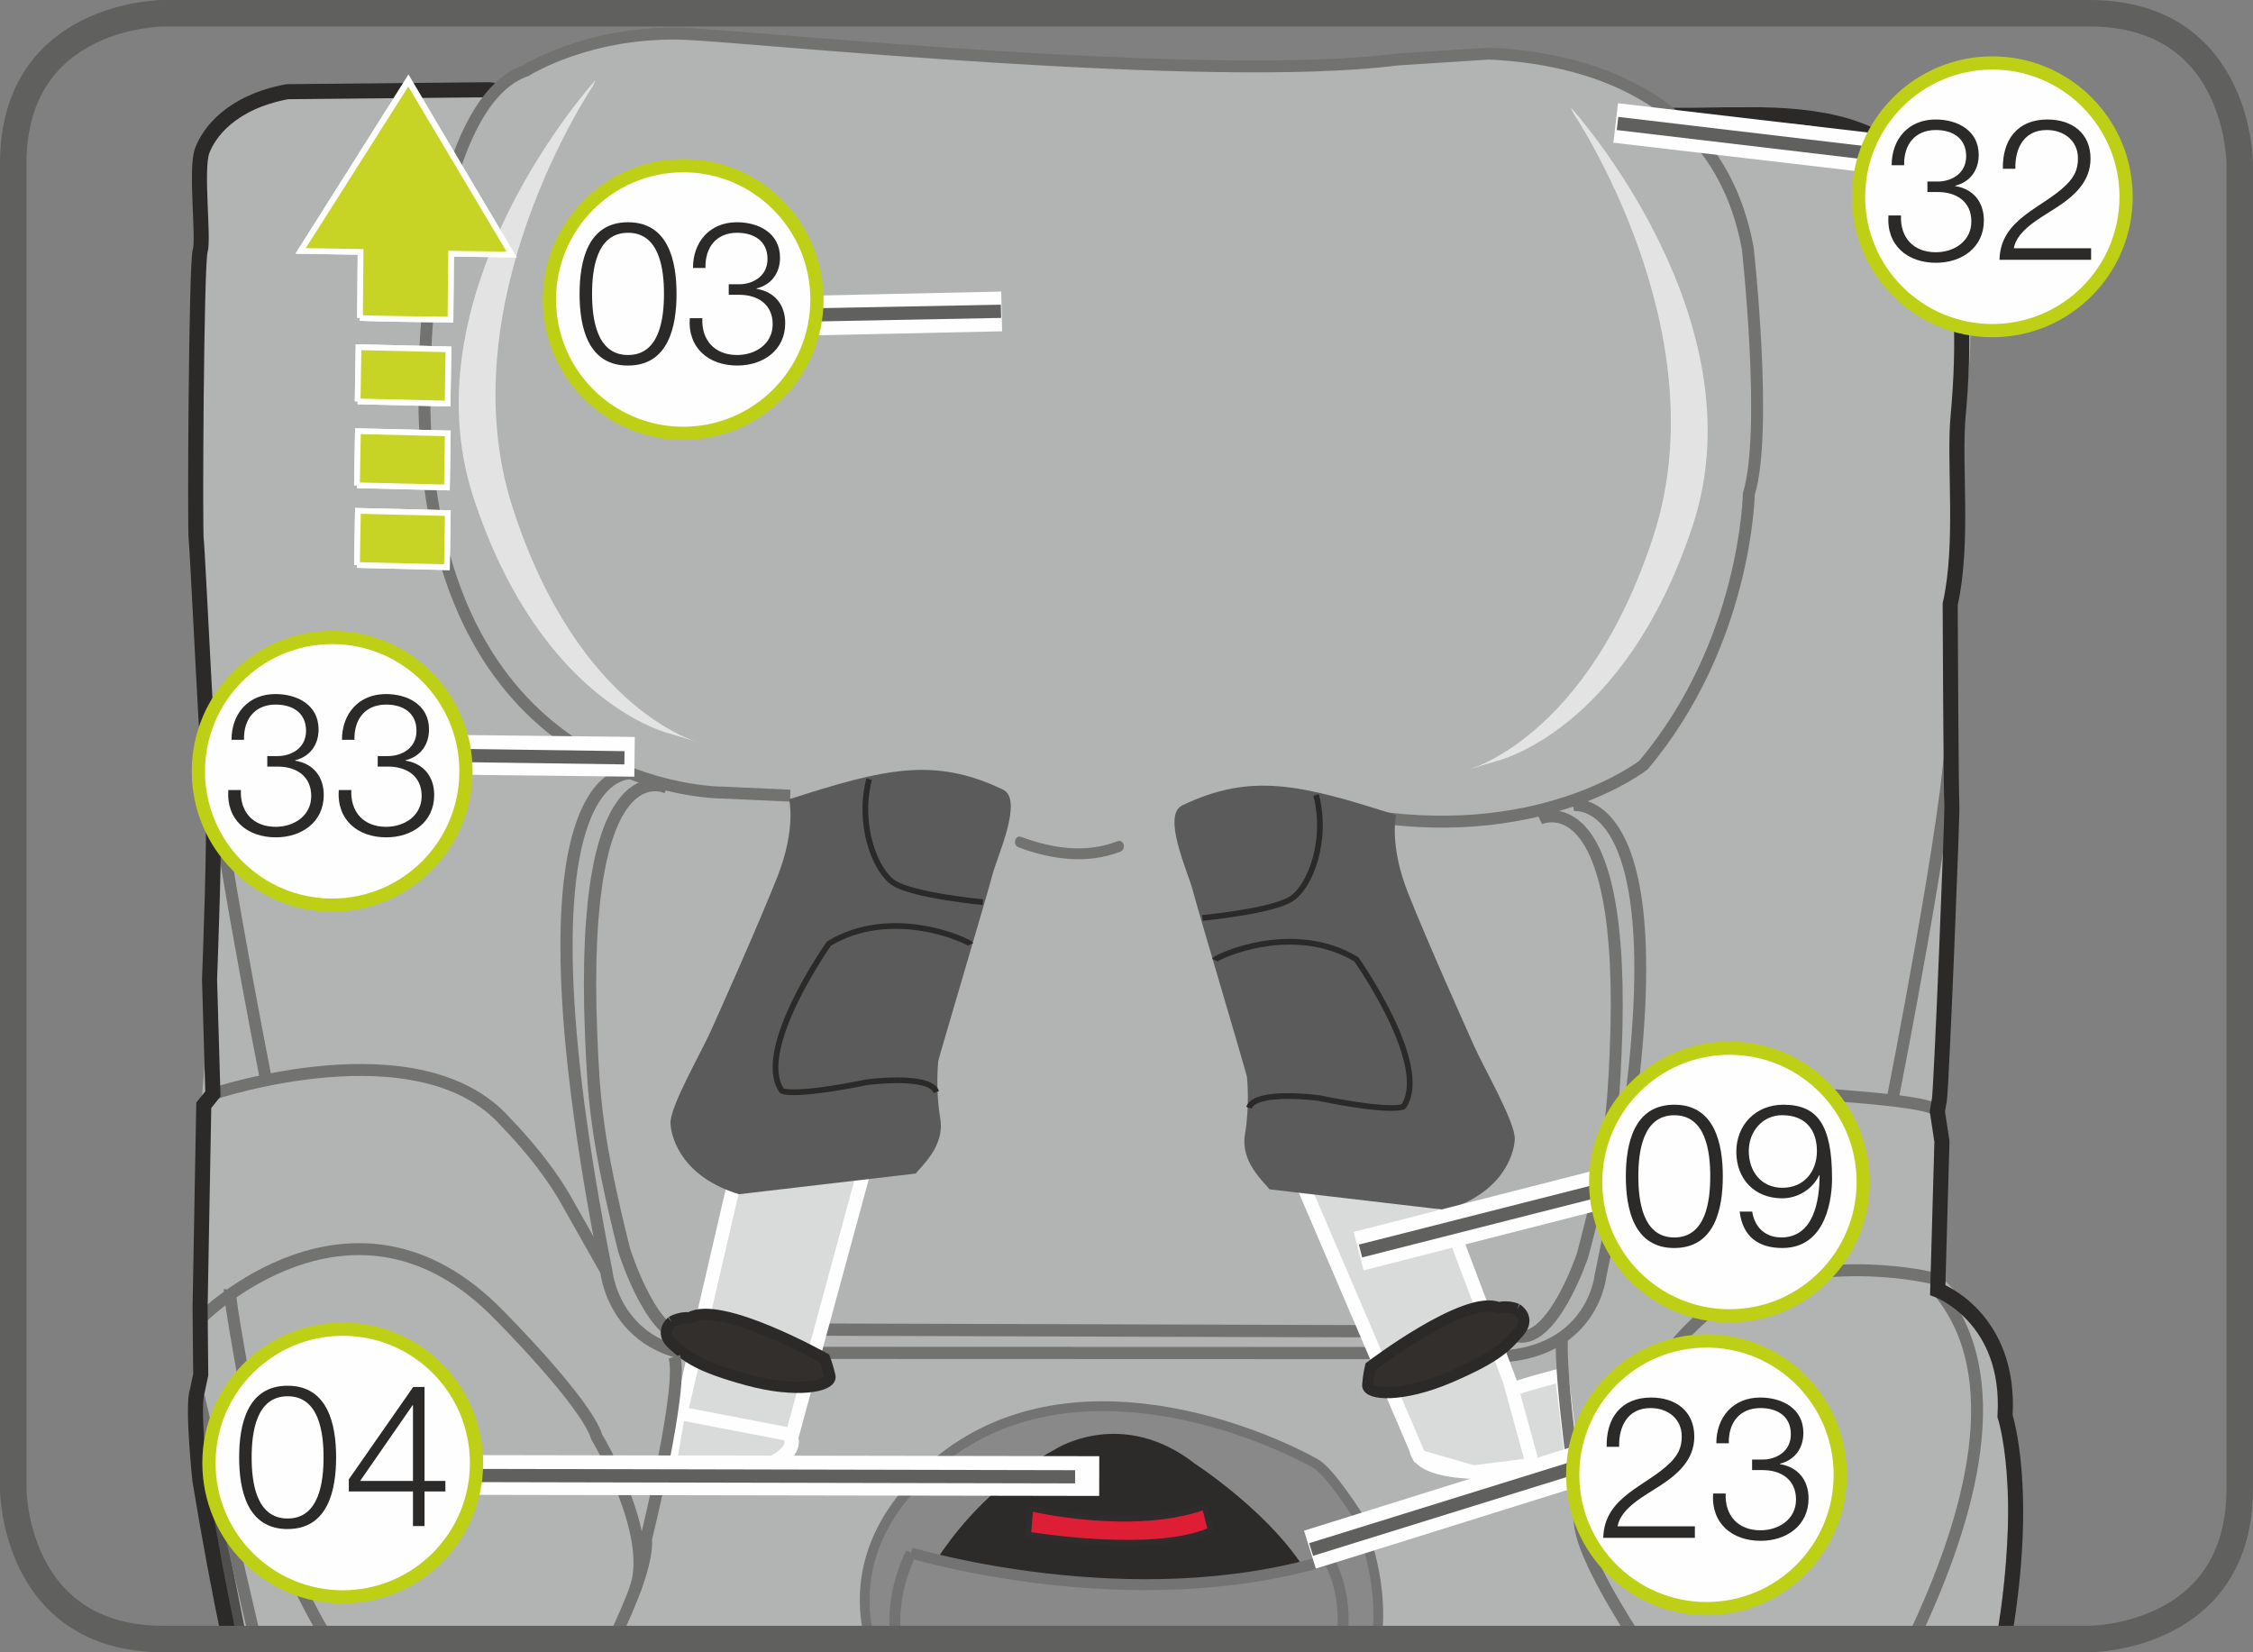
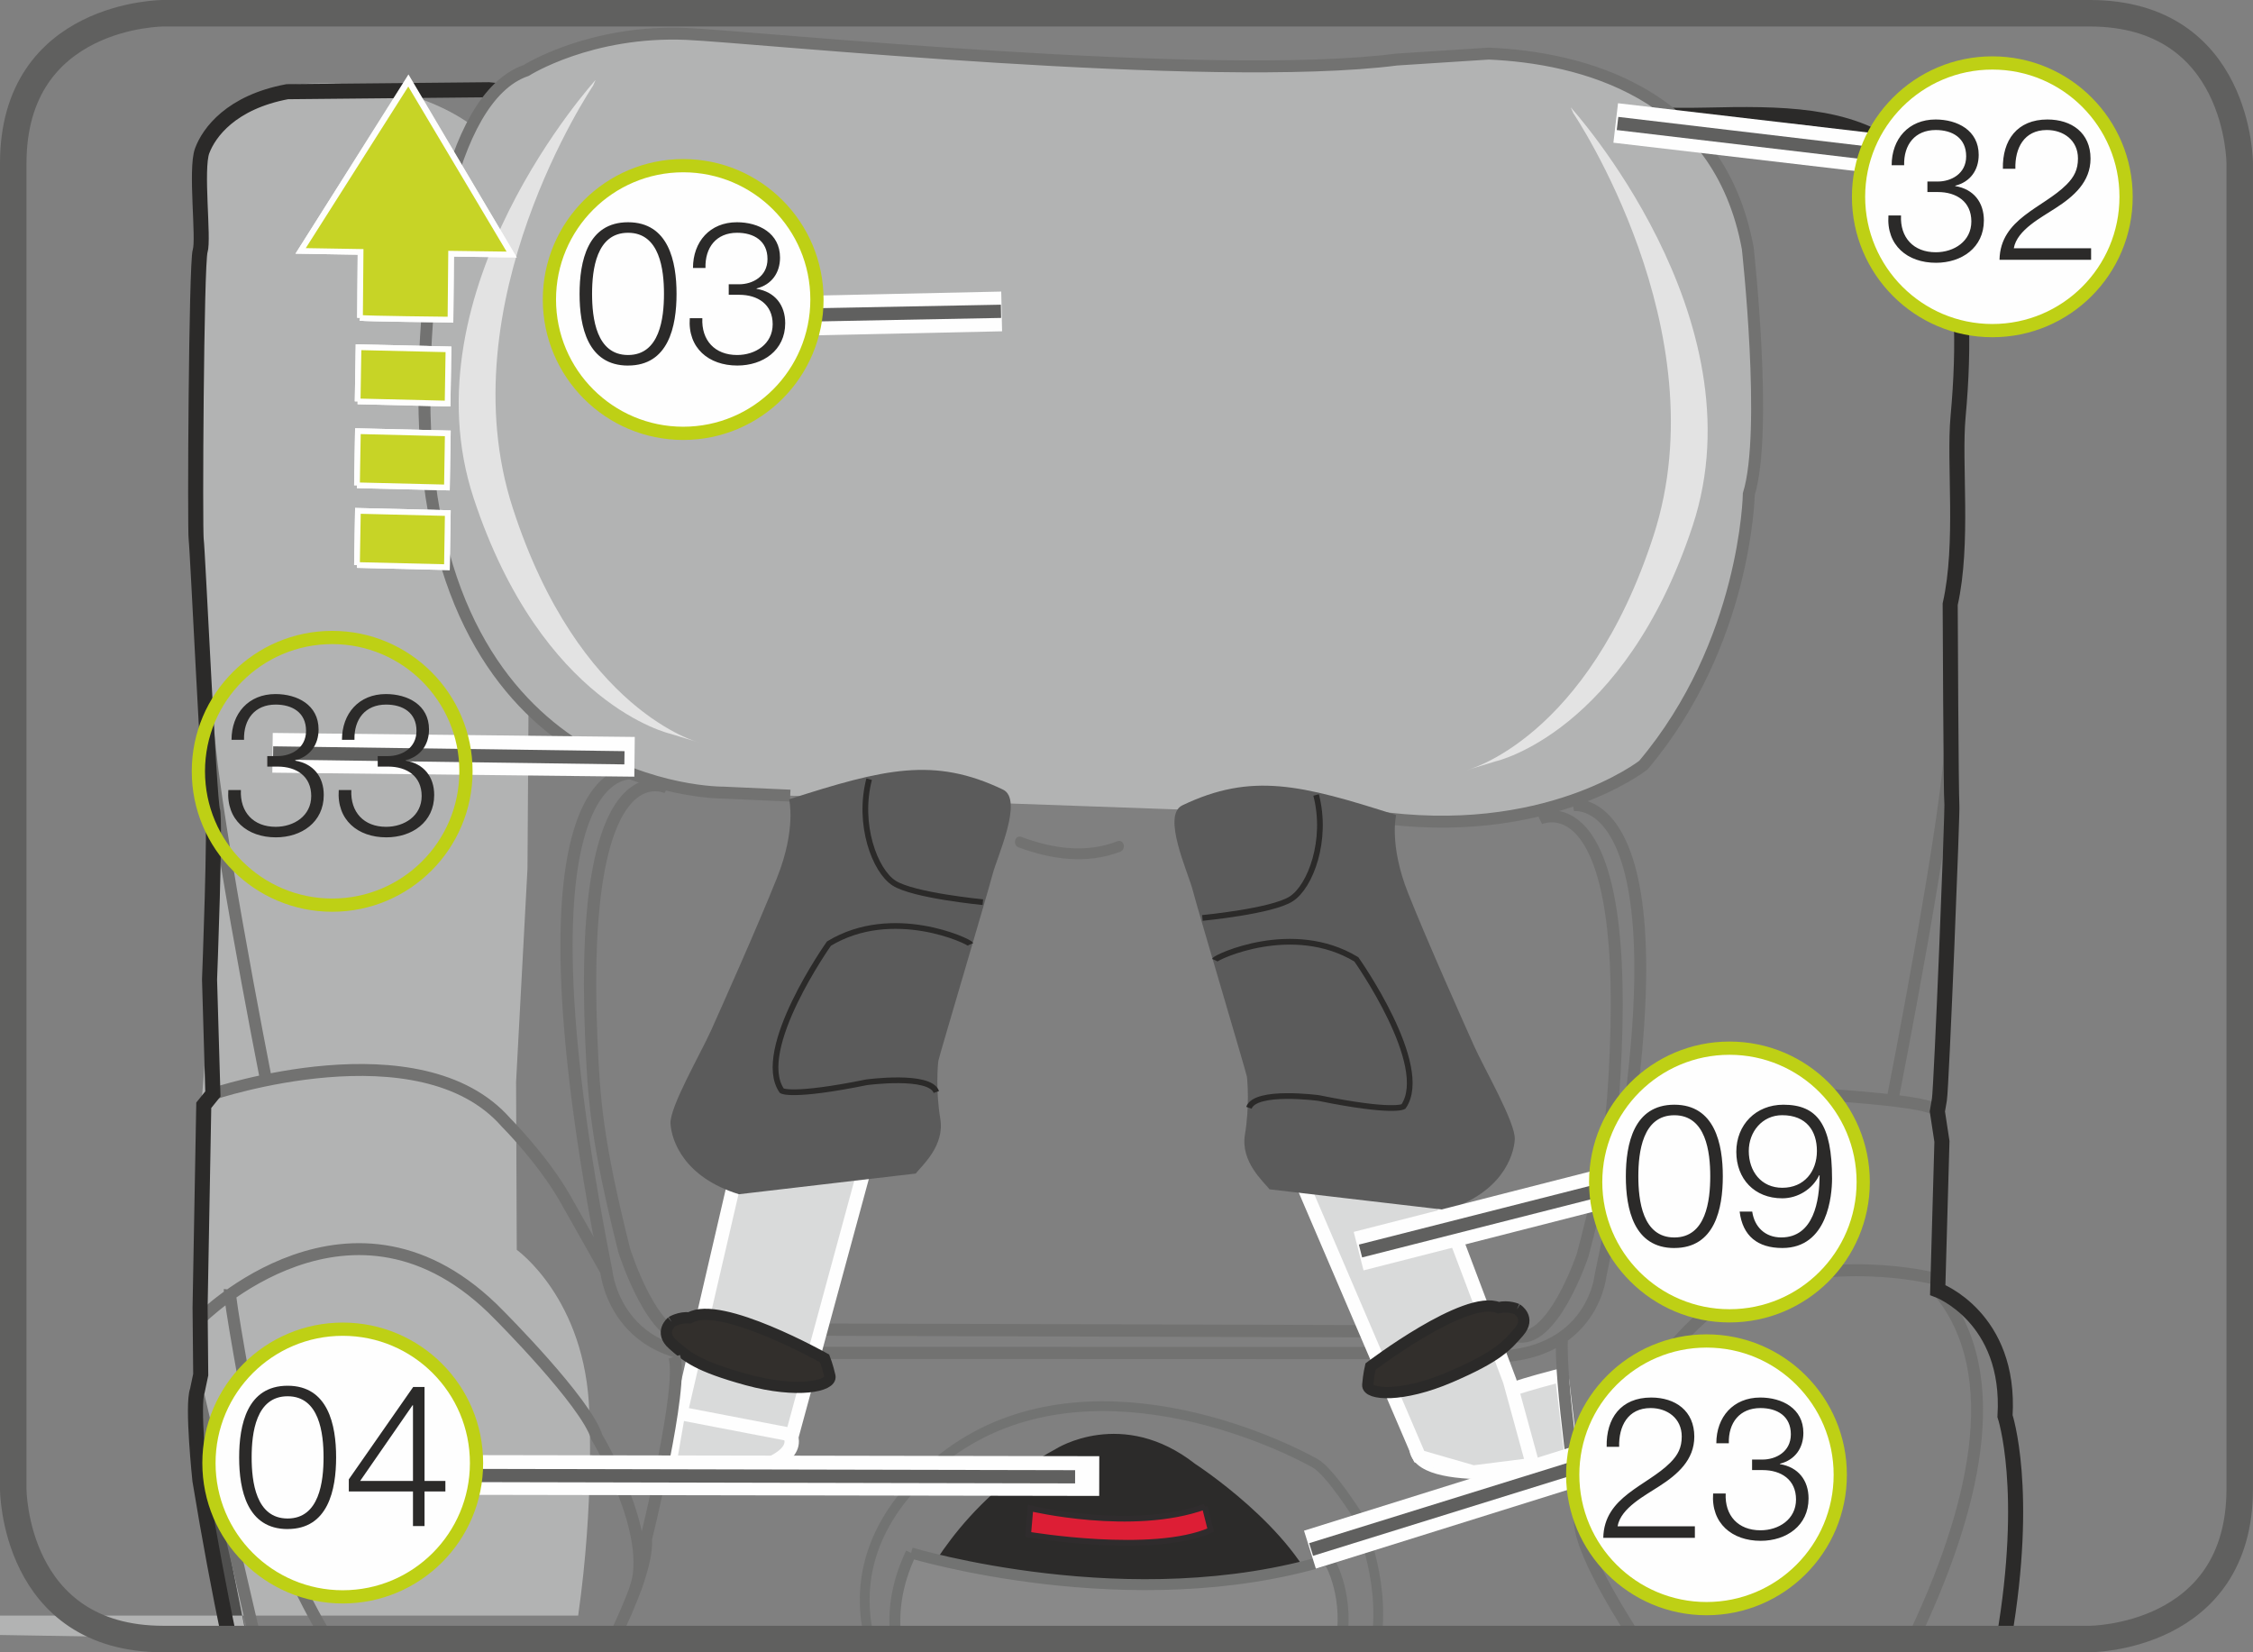
<svg xmlns="http://www.w3.org/2000/svg" xml:space="preserve" width="30mm" height="22mm" version="1.1" style="shape-rendering:geometricPrecision; text-rendering:geometricPrecision; image-rendering:optimizeQuality; fill-rule:evenodd; clip-rule:evenodd" viewBox="0 0 674.26 494.46">
  <rect x="0" y="0" width="674.26" height="494.46" fill="#808080" stroke="none" />
  <defs>
    <style type="text/css">
   
    .str8 {stroke:#FEFEFE;stroke-width:4.07;stroke-miterlimit:10}
    .str12 {stroke:#727372;stroke-width:2.93;stroke-miterlimit:4}
    .str4 {stroke:#727271;stroke-width:3.55;stroke-miterlimit:10}
    .str0 {stroke:#727271;stroke-width:3.57;stroke-miterlimit:10}
    .str5 {stroke:#727271;stroke-width:3.58;stroke-miterlimit:10}
    .str2 {stroke:#727271;stroke-width:3.65;stroke-miterlimit:10}
    .str3 {stroke:#727271;stroke-width:3.68;stroke-miterlimit:10}
    .str11 {stroke:#FEFEFE;stroke-width:4.31;stroke-miterlimit:10}
    .str17 {stroke:#FEFEFE;stroke-width:11.89;stroke-miterlimit:4}
    .str15 {stroke:#727372;stroke-width:3.27;stroke-miterlimit:4}
    .str16 {stroke:#60605F;stroke-width:7.93;stroke-miterlimit:4}
    .str1 {stroke:#2B2A29;stroke-width:4.51;stroke-miterlimit:10}
    .str9 {stroke:#2B2A29;stroke-width:3.36;stroke-miterlimit:10}
    .str18 {stroke:#60605F;stroke-width:3.96;stroke-miterlimit:4}
    .str19 {stroke:#BED015;stroke-width:3.96;stroke-miterlimit:2.613}
    .str7 {stroke:#FEFEFE;stroke-width:1.71;stroke-miterlimit:10}
    .str6 {stroke:#FEFEFE;stroke-width:1.71;stroke-miterlimit:4}
    .str10 {stroke:#2B2A29;stroke-width:1.71;stroke-miterlimit:10}
    .str14 {stroke:#2F2C2D;stroke-width:1.71;stroke-miterlimit:10}
    .str13 {stroke:#2C2B2A;stroke-width:1.71;stroke-miterlimit:10}
    .fil6 {fill:none}
    .fil2 {fill:none;fill-rule:nonzero}
    .fil5 {fill:#C7D426}
    .fil13 {fill:#FEFEFE;fill-rule:nonzero}
    .fil4 {fill:#E3E3E3;fill-rule:nonzero}
    .fil7 {fill:#D9DADA;fill-rule:nonzero}
    .fil1 {fill:#B2B3B3;fill-rule:nonzero}
    .fil10 {fill:#898989;fill-rule:nonzero}
    .fil3 {fill:#727271;fill-rule:nonzero}
    .fil9 {fill:#5B5B5B;fill-rule:nonzero}
    .fil0 {fill:#4F4F4E;fill-rule:nonzero}
    .fil14 {fill:#2B2A29;fill-rule:nonzero}
    .fil12 {fill:#DD1E35;fill-rule:nonzero}
    .fil8 {fill:#322F2C;fill-rule:nonzero}
    .fil11 {fill:#2C2B2A;fill-rule:nonzero}
   
  </style>
  </defs>
  <g id="Слой_x0020_1">
    <path class="fil0" d="M59.08 416.13c0,0 -0.82,15.36 2.09,35.7 1.62,11.3 3.94,24.53 6.87,38.67l5.98 0 -14.94 -74.37z" />
-     <path class="fil1" d="M73.88 490.5c-13.17,-66.56 -15.4,-76.2 -15.4,-76.2l1.06 -38.87 0.85 -46.5 2.08 -25.23 0.68 -46.14 -5.2 -113.28 0.52 -79.14c0,0 -6.35,-30.04 26.88,-39.53l68.25 -0.53 50.47 3.71 69.57 0.65 106.11 1.09 83.42 0.64 46.92 1.45c0,0 85.58,-13.03 79.3,75.38l-6.3 83.64 -0.49 75.32 -3.41 63.8 0.2 50.27c0,0 20.65,14.64 21.71,48.54 0,0 1.51,27.06 -3.33,60.91l-523.88 0z" />
+     <path class="fil1" d="M73.88 490.5c-13.17,-66.56 -15.4,-76.2 -15.4,-76.2l1.06 -38.87 0.85 -46.5 2.08 -25.23 0.68 -46.14 -5.2 -113.28 0.52 -79.14c0,0 -6.35,-30.04 26.88,-39.53c0,0 85.58,-13.03 79.3,75.38l-6.3 83.64 -0.49 75.32 -3.41 63.8 0.2 50.27c0,0 20.65,14.64 21.71,48.54 0,0 1.51,27.06 -3.33,60.91l-523.88 0z" />
    <path class="fil2 str0" d="M76.38 490.5l-17.3 -74.37m520.82 -30.08c21.47,25.41 10.34,67.26 -7.44,104.46m7.54 -107.63c0,0 -26.15,-7.21 -54.36,1.69 -27.09,8.55 -45.23,51.86 -45.23,51.86l-7.6 17.78m-374.78 36.29c-7.52,-12.69 -15.79,-29.46 -19.31,-47.47 -5.25,-26.8 -10.18,-54.79 -9.97,-57.12m-8.83 8.83c0,0 45.73,-46.3 89.49,-1.17 0,0 25.98,25.99 29.18,36.47 0,0 17.57,29.05 11.51,45.55m-126.38 -148.22c0,0 61.98,-20.86 87.74,8.55 0,0 10.72,10.7 17.56,22.55l12.46 22.05" />
    <path class="fil2 str0" d="M489.98 328.83c0,0 14.75,-5.98 28.31,-3.76 13.56,2.21 59.14,3.3 61.51,7.54m-13.47 -3.28c0,0 17.66,-89.36 17.53,-110.01m-504.23 103.93c0,0 -17.66,-89.36 -17.52,-110" />
    <path class="fil2 str1" d="M68.65 490.5c-3.02,-14.47 -5.99,-30.27 -8.82,-47.47 0,0 -2.4,-22.63 -0.76,-26.9l1 -4.76 -0.19 -20.08 1.1 -60.53 2.73 -3.39 -1 -34.24c0,0 1.87,-48 0.88,-50.72 -0.99,-2.73 -4.45,-78.08 -4.87,-80.89 -0.43,-2.8 0.01,-82.78 1.18,-86.41 1.17,-3.62 -1.44,-24.49 0.6,-29.98 2.04,-5.49 8.7,-14.55 25.47,-17.69l60.27 -0.58 36.77 3.58 71.51 0.58c0,0 159.98,2.02 196.7,1.59 11.24,-0.13 37.2,2.36 59.49,1.84 43.74,-1.02 83.55,0.03 75.29,90.25 -1.29,14.03 1.74,37.89 -2.36,56.12 0,0 0.24,58.02 0.5,59.71 0.25,1.68 -3.12,84.98 -3.73,88.52l-0.61 3.54 1.37 8.99 -1.26 44.46c0,0 21.94,8.14 20.14,37.74 0,0 7.36,21.99 -0.34,66.71" />
    <path class="fil3" d="M304.85 253.58c9.77,3.64 20.46,5.14 30.41,1.3 1.92,-0.75 1.09,-3.87 -0.87,-3.12 -9.46,3.66 -19.39,2.17 -28.69,-1.3 -1.95,-0.73 -2.79,2.39 -0.86,3.12z" />
    <path class="fil2 str2" d="M189.68 231.42c0,0 -39.21,-7.31 -8.21,149.1 0,0 3.04,31.95 44.98,24.33l207.51 0.07" />
    <path class="fil2 str3" d="M199.71 235.71c0,0 -26.38,-13.57 -22.79,74.14 0.79,19.41 1.67,31.42 9.88,64.3 0,0 9.12,29 20.06,25.62l20.06 -1.93 212.17 0.63" />
    <path class="fil2 str4" d="M470.75 240.99c0,0 39.21,-6.91 8.21,140.93 0,0 -3.04,30.19 -44.98,22.99" />
    <path class="fil2 str5" d="M460.72 245.01c0,0 26.38,-12.8 22.8,69.94 -0.79,18.32 -1.67,29.65 -9.88,60.65 0,0 -9.12,27.37 -20.06,24.17l-20.06 -1.82" />
    <path class="fil1" d="M236.49 238.1l-20.06 -0.91c0,0 -86.62,0.91 -89.36,-113.06 -0.94,-38.84 6.63,-94.88 30.39,-103.04 0,0 19.15,-12.18 48.02,-10.94 19.78,0.85 156.54,14.87 212.51,7.67l27.57 -1.78c27.14,1.18 68.85,11.19 77.5,58.28 0,0 6.08,54.83 0.31,73.53 0,0 -0.72,44.61 -31.57,81.14 0,0 -29.37,23.04 -81.17,15.32l-174.13 -6.2z" />
    <path class="fil2 str0" d="M236.49 238.1l-20.06 -0.91c0,0 -86.62,0.91 -89.36,-113.06 -0.94,-38.84 6.63,-94.88 30.39,-103.04 0,0 19.15,-12.18 48.02,-10.94 19.78,0.85 156.54,14.87 212.51,7.67l27.57 -1.78c27.14,1.18 68.85,11.19 77.5,58.28 0,0 6.08,54.83 0.31,73.53 0,0 -0.72,44.61 -31.57,81.14 0,0 -29.37,23.04 -81.17,15.32" />
    <path class="fil4" d="M209.24 222.22c0,0 -35.97,-9.13 -55.76,-70.11 -19.95,-61.41 23.99,-126.43 23.99,-126.43 0.33,-0.71 0.4,-0.97 0.78,-1.76 0,0 -57.08,62.78 -36.5,125.16 20.48,61.99 58.94,70.52 58.94,70.52l8.55 2.62z" />
    <path class="fil4" d="M439.09 230.43c0,0 35.97,-9.13 55.76,-70.11 19.95,-61.41 -23.99,-126.43 -23.99,-126.43 -0.33,-0.71 -0.4,-0.97 -0.78,-1.76 0,0 57.08,62.78 36.5,125.17 -20.48,61.99 -58.94,70.52 -58.94,70.52l-8.55 2.62z" />
    <path class="fil5" d="M107.74 95.11l0.17 -19.73 -17.94 -0.3 32.25 -51.17 30.9 52.25 -18.12 -0.25 -0.19 19.73c0,0 -25.79,-0.27 -27.05,-0.53z" />
    <path class="fil6 str6" d="M107.74 95.11l0.17 -19.73 -17.94 -0.3 32.25 -51.17 30.9 52.25 -18.12 -0.25 -0.19 19.73c0,0 -25.79,-0.27 -27.05,-0.53" />
    <path class="fil5" d="M107.74 95.11l0.17 -19.73 -17.94 -0.3 32.24 -50.81 30.91 51.9 -18.12 -0.25 -0.19 19.73c0,0 -25.79,-0.27 -27.05,-0.53z" />
    <path class="fil6 str7" d="M107.74 95.11l0.17 -19.73 -17.94 -0.3 32.24 -50.81 30.91 51.9 -18.12 -0.25 -0.19 19.73c0,0 -25.79,-0.27 -27.05,-0.53" />
    <polygon class="fil5" points="106.83,145.23 133.75,145.88 134.01,129.69 107.11,129.03 " />
    <polyline class="fil6 str6" points="106.83,145.23 133.75,145.88 134.01,129.69 107.11,129.03 106.83,145.23 " />
    <polygon class="fil5" points="106.83,145.23 133.75,145.88 134.01,129.69 107.11,129.03 " />
    <polyline class="fil6 str7" points="106.83,145.23 133.75,145.88 134.01,129.69 107.11,129.03 106.83,145.23 " />
    <polygon class="fil5" points="107.03,120.12 133.95,120.77 134.21,104.54 107.3,103.91 " />
    <polyline class="fil6 str6" points="107.03,120.12 133.95,120.77 134.21,104.54 107.3,103.91 107.03,120.12 " />
    <polygon class="fil5" points="107.03,120.12 133.95,120.77 134.21,104.54 107.3,103.91 " />
    <polyline class="fil6 str7" points="107.03,120.12 133.95,120.77 134.21,104.54 107.3,103.91 107.03,120.12 " />
    <polygon class="fil5" points="106.83,169.08 133.75,169.73 134.01,153.54 107.11,152.88 " />
    <polyline class="fil6 str6" points="106.83,169.08 133.75,169.73 134.01,153.54 107.11,152.88 106.83,169.08 " />
    <polygon class="fil5" points="106.83,169.08 133.75,169.73 134.01,153.54 107.11,152.88 " />
    <polyline class="fil6 str7" points="106.83,169.08 133.75,169.73 134.01,153.54 107.11,152.88 106.83,169.08 " />
    <path class="fil7" d="M467.39 411.49l3.22 27.14c0,0 -44.48,6.83 -46.76,-4.69 -2.28,-11.51 43.55,-22.46 43.55,-22.46z" />
    <path class="fil2 str8" d="M467.39 411.49l3.22 27.14c0,0 -44.48,6.83 -46.76,-4.69 -2.28,-11.51 43.55,-22.46 43.55,-22.46" />
    <polygon class="fil7" points="423.01,337.04 451.82,413.25 458.68,438.3 440.92,440.55 424.75,435.89 381.08,333.98 " />
    <polyline class="fil2 str8" points="423.01,337.04 451.82,413.25 458.68,438.3 440.92,440.55 424.75,435.89 381.08,333.98 423.01,337.04 " />
    <path class="fil8" d="M454 391.78c0,0 4.21,2.58 0.56,6.79 -3.65,4.21 -6.32,7.41 -20.59,13.54 -14.27,6.14 -24.9,5.39 -24.64,2.31 0.25,-3.08 0.82,-5.45 0.82,-5.45 0,0 28.5,-21.72 38.3,-17.64 3.03,-0.71 5.54,0.44 5.54,0.44z" />
    <path class="fil2 str9" d="M454 391.78c0,0 4.21,2.58 0.56,6.79 -3.65,4.21 -6.32,7.41 -20.59,13.54 -14.27,6.14 -24.9,5.39 -24.64,2.31 0.25,-3.08 0.82,-5.45 0.82,-5.45 0,0 28.5,-21.72 38.3,-17.64 3.03,-0.71 5.54,0.44 5.54,0.44" />
    <path class="fil9" d="M379.94 355.92c-1.75,-2.29 -8.75,-8.21 -7.36,-16.44 1.39,-8.24 0.76,-16.1 0.57,-17.33 -0.19,-1.25 -14.8,-50.26 -16.17,-55.65 -1.37,-5.4 -9.4,-22.51 -3.14,-25.5 20.69,-9.89 35.5,-6.22 63.99,2.91 0,0 -2.2,8.84 3.59,23.41 5.8,14.57 16.8,39.14 19.78,45.8 2.98,6.66 12.45,22.95 12.13,27.9 -0.32,4.95 -3.96,16.01 -20.49,21.08l-52.9 -6.19z" />
    <path class="fil2 str10" d="M363.53 287.3c0.4,-0.91 23.37,-11.72 42.38,-0.21 0,0 22.52,31.81 14.11,44.05 0,0 -2.96,2.01 -25.37,-2.55 0,0 -18.96,-2.55 -20.88,2.92m-13.92 -56.81c0,0 20.81,-1.99 26.57,-5.7 5.77,-3.7 10.97,-17.61 7.46,-31.1" />
    <path class="fil7" d="M199.19 444.46l4.52 -26.21c0,0 30.21,0.56 33.08,11.99 2.86,11.44 -37.6,14.22 -37.6,14.22z" />
    <path class="fil2 str11" d="M199.19 444.46l4.52 -26.21c0,0 30.21,0.56 33.08,11.99 2.86,11.44 -37.6,14.22 -37.6,14.22" />
    <polygon class="fil7" points="224.51,333.32 203.71,422.99 237.1,429.41 265.61,324.49 " />
    <polyline class="fil2 str8" points="224.51,333.32 203.71,422.99 237.1,429.41 265.61,324.49 224.51,333.32 " />
    <path class="fil8" d="M201 395.57c0,0 -3.81,3.13 0.38,6.79 4.2,3.67 7.28,6.46 22.27,10.57 14.99,4.1 25.4,1.89 24.72,-1.12 -0.68,-3.01 -1.57,-5.29 -1.57,-5.29 0,0 -31.24,-17.57 -40.38,-12.16 -3.09,-0.28 -5.42,1.2 -5.42,1.2z" />
    <path class="fil2 str9" d="M201 395.57c0,0 -3.81,3.13 0.38,6.79 4.2,3.67 7.28,6.46 22.27,10.57 14.99,4.1 25.4,1.89 24.72,-1.12 -0.68,-3.01 -1.57,-5.29 -1.57,-5.29 0,0 -31.24,-17.57 -40.38,-12.16 -3.09,-0.28 -5.42,1.2 -5.42,1.2" />
    <path class="fil9" d="M274.04 351.2c1.75,-2.29 8.75,-8.21 7.36,-16.44 -1.39,-8.23 -0.76,-16.09 -0.57,-17.33 0.2,-1.25 14.8,-50.26 16.18,-55.65 1.37,-5.4 9.39,-22.51 3.14,-25.5 -20.69,-9.89 -35.51,-6.22 -63.99,2.91 0,0 2.2,8.84 -3.59,23.41 -5.8,14.57 -16.8,39.14 -19.78,45.8 -2.98,6.66 -12.45,22.95 -12.13,27.9 0.33,4.95 3.96,16.01 20.49,21.08l52.9 -6.19z" />
    <path class="fil2 str10" d="M290.46 282.58c-0.4,-0.91 -23.37,-11.72 -42.38,-0.2 0,0 -22.52,31.81 -14.11,44.04 0,0 2.96,2.01 25.37,-2.54 0,0 18.96,-2.56 20.88,2.91m13.92 -56.81c0,0 -20.81,-1.99 -26.57,-5.7 -5.76,-3.7 -10.97,-17.61 -7.46,-31.1" />
    <path class="fil2 str0" d="M183.63 490.5c5.01,-10.31 10.28,-23.04 9.7,-29.91 0,0 11.33,-45.61 8.48,-54.57m287.82 84.48c-8.03,-12.47 -17.46,-28.88 -16.83,-36.3 0,0 -6.19,-41.47 -5.33,-53.95" />
-     <path class="fil10" d="M260.2 490.5c-3.38,-14.08 -1.77,-32.09 16.66,-49.62 38.34,-36.47 96.22,-14.29 116.73,-2.98 4.53,2.5 13.15,16.3 13.15,16.3 -0.51,0.47 7.81,17.33 5.25,36.3l-151.78 0z" />
    <path class="fil2 str12" d="M260.2 490.5c-3.38,-14.08 -1.77,-32.09 16.66,-49.62 38.34,-36.47 96.22,-14.29 116.73,-2.98 4.53,2.5 13.15,16.3 13.15,16.3 -0.51,0.47 7.81,17.33 5.25,36.3" />
    <path class="fil11" d="M394.24 479.1c-7.45,-21.19 -37.04,-40.31 -37.04,-40.31 -21.38,-16.8 -40.7,-4.5 -40.7,-4.5 -29.05,15.67 -40.6,41.93 -40.6,41.93 -2.46,5.9 -1.18,10.6 1.8,14.28l117.2 0 -0.66 -11.4z" />
    <path class="fil2 str13" d="M394.24 479.1c-7.45,-21.19 -37.04,-40.31 -37.04,-40.31 -21.38,-16.8 -40.7,-4.5 -40.7,-4.5 -29.05,15.67 -40.6,41.93 -40.6,41.93 -2.46,5.9 -1.18,10.6 1.8,14.28m117.2 0l-0.66 -11.4" />
    <path class="fil12" d="M360.55 450.89c-21.64,7.78 -52.18,0.48 -52.18,0.48l-0.67 7.85c0,0 37.23,6.34 54.63,-1.31l-1.78 -7.02z" />
    <path class="fil2 str14" d="M360.55 450.89c-21.64,7.78 -52.18,0.48 -52.18,0.48l-0.67 7.85c0,0 37.23,6.34 54.63,-1.31l-1.78 -7.02" />
    <path class="fil10" d="M272.65 464.72c0,0 65.95,19.96 124.92,2.01 0,0 5.95,9.16 4,23.77l-133.43 0c-0.94,-7.41 -0.09,-16.16 4.52,-25.78z" />
    <path class="fil2 str15" d="M272.65 464.72c0,0 65.95,19.96 124.92,2.01 0,0 5.95,9.16 4,23.77m-133.43 0c-0.94,-7.41 -0.09,-16.16 4.52,-25.78" />
    <path class="fil2 str16" d="M48.91 3.96c0,0 -44.95,0 -44.95,44.95l0 396.63c0,0 0,44.95 44.95,44.95l576.43 0c0,0 44.95,0 44.95,-44.95l0 -396.63c0,0 0,-44.95 -44.95,-44.95l-576.43 0z" />
    <line class="fil2 str17" x1="189.9" y1="226.48" x2="81.56" y2="225.28" />
    <line class="fil2 str18" x1="186.88" y1="226.77" x2="81.74" y2="225.32" />
-     <path class="fil13" d="M139.45 230.82c0,22.11 -17.9,40.05 -40.03,40.05 -22.11,0 -40.05,-17.94 -40.05,-40.05 0,-22.1 17.93,-40.05 40.05,-40.05 22.12,0 40.03,17.95 40.03,40.05z" />
    <path class="fil2 str19" d="M139.45 230.82c0,22.11 -17.9,40.05 -40.03,40.05 -22.11,0 -40.05,-17.94 -40.05,-40.05 0,-22.1 17.93,-40.05 40.05,-40.05 22.12,0 40.03,17.95 40.03,40.05z" />
    <path class="fil14" d="M68.33 236.42c-0.64,8.92 5.66,14.16 14.23,14.16 7.67,0 14.33,-4.52 14.33,-12.67 0,-5.46 -3.1,-9.39 -8.56,-10.28l0 -0.12c4.52,-1.13 7.01,-4.7 7.01,-9.22 0,-7.37 -6.42,-10.59 -12.9,-10.59 -8.09,0 -13.15,5.83 -13.15,13.69l3.74 0c-0.17,-6.19 3.27,-10.54 9.46,-10.54 4.99,0 9.1,2.38 9.1,7.86 0,5.29 -4.58,7.55 -8.45,7.55l-3.15 0 0 3.15 3.15 0c5.53,0 10,2.85 10,8.8 0,5.95 -5.18,9.22 -10.65,9.22 -6.66,0 -10.71,-4.4 -10.4,-11.01l-3.76 0zm33.05 0c-0.64,8.92 5.66,14.16 14.23,14.16 7.67,0 14.33,-4.52 14.33,-12.67 0,-5.46 -3.1,-9.39 -8.56,-10.28l0 -0.12c4.52,-1.13 7.01,-4.7 7.01,-9.22 0,-7.37 -6.42,-10.59 -12.9,-10.59 -8.09,0 -13.15,5.83 -13.15,13.69l3.74 0c-0.17,-6.19 3.27,-10.54 9.46,-10.54 4.99,0 9.1,2.38 9.1,7.86 0,5.29 -4.58,7.55 -8.45,7.55l-3.15 0 0 3.15 3.15 0c5.53,0 10,2.85 10,8.8 0,5.95 -5.18,9.22 -10.65,9.22 -6.66,0 -10.71,-4.4 -10.4,-11.01l-3.76 0z" />
    <line class="fil2 str17" x1="544.73" y1="339.14" x2="406.6" y2="374.41" />
    <line class="fil2 str18" x1="540.68" y1="340.45" x2="407.16" y2="374.37" />
    <path class="fil13" d="M557.61 353.72c0,22.11 -17.9,40.05 -40.02,40.05 -22.11,0 -40.05,-17.94 -40.05,-40.05 0,-22.1 17.94,-40.05 40.05,-40.05 22.12,0 40.02,17.95 40.02,40.05z" />
    <path class="fil2 str19" d="M557.61 353.72c0,22.11 -17.9,40.05 -40.02,40.05 -22.11,0 -40.05,-17.94 -40.05,-40.05 0,-22.1 17.94,-40.05 40.05,-40.05 22.12,0 40.02,17.95 40.02,40.05z" />
    <path class="fil14" d="M501.08 373.47c12.12,0 14.51,-11.71 14.51,-21.47 0,-9.69 -2.39,-21.41 -14.51,-21.41 -12.14,0 -14.51,11.71 -14.51,21.48 0,9.69 2.38,21.41 14.51,21.41zm0 -3.15c-9.52,0 -10.77,-11.06 -10.77,-18.32 0,-7.18 1.25,-18.26 10.77,-18.26 9.51,0 10.75,11.08 10.75,18.26 0,7.26 -1.25,18.32 -10.75,18.32zm19.55 -7.74c0.89,7.32 5.41,10.89 12.78,10.89 13.62,0 14.87,-15.81 14.87,-20.75 0,-16.23 -4.45,-22.13 -14.56,-22.13 -8.26,0 -14.09,6.02 -14.09,14.09 0,8.09 5.41,13.92 13.74,13.92 4.75,0 9.1,-2.8 11.06,-6.9l0.12 0c0,7.55 -1.72,18.61 -11.48,18.61 -4.82,0 -8.02,-3.15 -8.68,-7.74l-3.74 0zm12.78 -7.13c-6.36,0 -10.05,-4.94 -10.05,-11.01 0,-5.76 4.05,-10.71 9.99,-10.71 7.32,0 10.4,4.77 10.4,10.71 0,6.14 -3.81,11.01 -10.35,11.01z" />
    <line class="fil2 str17" x1="625.12" y1="53.37" x2="483.54" y2="36.8" />
    <line class="fil2 str18" x1="620.87" y1="53.15" x2="484.08" y2="36.95" />
    <path class="fil13" d="M636.28 58.89c0,22.11 -17.9,40.05 -40.02,40.05 -22.11,0 -40.05,-17.94 -40.05,-40.05 0,-22.1 17.94,-40.05 40.05,-40.05 22.12,0 40.02,17.95 40.02,40.05z" />
    <path class="fil2 str19" d="M636.28 58.89c0,22.11 -17.9,40.05 -40.02,40.05 -22.11,0 -40.05,-17.94 -40.05,-40.05 0,-22.1 17.94,-40.05 40.05,-40.05 22.12,0 40.02,17.95 40.02,40.05z" />
    <path class="fil14" d="M565.16 64.48c-0.64,8.92 5.66,14.16 14.23,14.16 7.67,0 14.33,-4.52 14.33,-12.67 0,-5.46 -3.1,-9.39 -8.56,-10.28l0 -0.12c4.52,-1.13 7.01,-4.7 7.01,-9.22 0,-7.37 -6.42,-10.59 -12.9,-10.59 -8.09,0 -13.15,5.83 -13.15,13.69l3.74 0c-0.17,-6.19 3.27,-10.54 9.46,-10.54 4.99,0 9.1,2.38 9.1,7.86 0,5.29 -4.58,7.55 -8.45,7.55l-3.15 0 0 3.15 3.15 0c5.53,0 10,2.85 10,8.8 0,5.95 -5.18,9.22 -10.65,9.22 -6.66,0 -10.71,-4.4 -10.4,-11.01l-3.76 0zm33.24 13.26l27.41 0 0 -3.45 -23.13 0c0.94,-5.53 8.45,-9.32 12.49,-12 5.46,-3.51 10.47,-7.86 10.47,-14.82 0,-7.72 -5.65,-11.71 -12.91,-11.71 -9.04,0 -13.5,6.19 -13.32,14.75l3.74 0c-0.17,-6.12 2.56,-11.6 9.41,-11.6 5.04,0 9.32,3.1 9.32,8.51 0,3.32 -1.13,5.53 -3.44,7.84 -7.01,7.03 -19.81,10.11 -20.04,22.49z" />
    <line class="fil2 str17" x1="328.97" y1="441.72" x2="98.71" y2="441.32" />
    <line class="fil2 str18" x1="321.75" y1="441.94" x2="100.05" y2="441.46" />
    <path class="fil13" d="M142.61 437.82c0,22.11 -17.9,40.05 -40.03,40.05 -22.11,0 -40.05,-17.93 -40.05,-40.05 0,-22.1 17.93,-40.05 40.05,-40.05 22.12,0 40.03,17.95 40.03,40.05z" />
    <path class="fil2 str19" d="M142.61 437.82c0,22.11 -17.9,40.05 -40.03,40.05 -22.11,0 -40.05,-17.93 -40.05,-40.05 0,-22.1 17.93,-40.05 40.05,-40.05 22.12,0 40.03,17.95 40.03,40.05z" />
    <path class="fil14" d="M86.08 457.57c12.12,0 14.51,-11.71 14.51,-21.47 0,-9.69 -2.39,-21.41 -14.51,-21.41 -12.14,0 -14.51,11.71 -14.51,21.48 0,9.69 2.38,21.41 14.51,21.41zm0 -3.15c-9.52,0 -10.77,-11.06 -10.77,-18.32 0,-7.18 1.25,-18.26 10.77,-18.26 9.51,0 10.75,11.08 10.75,18.26 0,7.26 -1.25,18.32 -10.75,18.32zm18.31 -8.09l19.2 0 0 10.35 3.46 0 0 -10.35 6.24 0 0 -3.15 -6.24 0 0 -28.12 -3.39 0 -19.27 27.64 0 3.62zm3.39 -3.15l15.69 -22.66 0.12 0 0 22.66 -15.81 0z" />
    <line class="fil2 str17" x1="189.82" y1="95.57" x2="299.77" y2="93.2" />
    <line class="fil2 str18" x1="192.89" y1="95.19" x2="299.57" y2="93.16" />
    <path class="fil13" d="M244.49 89.63c0,22.11 -17.9,40.05 -40.02,40.05 -22.11,0 -40.05,-17.94 -40.05,-40.05 0,-22.1 17.94,-40.05 40.05,-40.05 22.12,0 40.02,17.95 40.02,40.05z" />
    <path class="fil2 str19" d="M244.49 89.63c0,22.11 -17.9,40.05 -40.02,40.05 -22.11,0 -40.05,-17.94 -40.05,-40.05 0,-22.1 17.94,-40.05 40.05,-40.05 22.12,0 40.02,17.95 40.02,40.05z" />
    <path class="fil14" d="M187.96 109.39c12.12,0 14.51,-11.71 14.51,-21.47 0,-9.69 -2.39,-21.41 -14.51,-21.41 -12.14,0 -14.51,11.71 -14.51,21.48 0,9.69 2.38,21.41 14.51,21.41zm0 -3.15c-9.52,0 -10.77,-11.06 -10.77,-18.32 0,-7.18 1.25,-18.26 10.77,-18.26 9.51,0 10.75,11.08 10.75,18.26 0,7.26 -1.25,18.32 -10.75,18.32zm18.47 -11.01c-0.64,8.92 5.66,14.16 14.23,14.16 7.67,0 14.33,-4.52 14.33,-12.67 0,-5.46 -3.1,-9.39 -8.56,-10.28l0 -0.12c4.52,-1.13 7.01,-4.7 7.01,-9.22 0,-7.37 -6.42,-10.59 -12.9,-10.59 -8.09,0 -13.15,5.83 -13.15,13.69l3.74 0c-0.17,-6.19 3.27,-10.54 9.46,-10.54 4.99,0 9.1,2.38 9.1,7.86 0,5.29 -4.58,7.55 -8.45,7.55l-3.15 0 0 3.15 3.15 0c5.53,0 10,2.85 10,8.8 0,5.95 -5.18,9.22 -10.65,9.22 -6.66,0 -10.71,-4.4 -10.4,-11.01l-3.76 0z" />
    <line class="fil2 str17" x1="509.09" y1="427.13" x2="392.03" y2="463.74" />
    <line class="fil2 str18" x1="505.8" y1="428.46" x2="392.38" y2="463.7" />
    <path class="fil13" d="M550.74 441.34c0,22.11 -17.9,40.05 -40.02,40.05 -22.11,0 -40.05,-17.93 -40.05,-40.05 0,-22.1 17.94,-40.05 40.05,-40.05 22.12,0 40.02,17.95 40.02,40.05z" />
    <path class="fil2 str19" d="M550.74 441.34c0,22.11 -17.9,40.05 -40.02,40.05 -22.11,0 -40.05,-17.93 -40.05,-40.05 0,-22.1 17.94,-40.05 40.05,-40.05 22.12,0 40.02,17.95 40.02,40.05z" />
    <path class="fil14" d="M479.82 460.2l27.41 0 0 -3.45 -23.13 0c0.94,-5.53 8.45,-9.32 12.49,-12 5.46,-3.51 10.47,-7.86 10.47,-14.82 0,-7.72 -5.65,-11.71 -12.91,-11.71 -9.04,0 -13.5,6.19 -13.32,14.75l3.74 0c-0.17,-6.12 2.56,-11.6 9.41,-11.6 5.04,0 9.32,3.1 9.32,8.51 0,3.32 -1.13,5.53 -3.44,7.84 -7.01,7.03 -19.81,10.11 -20.04,22.49zm32.87 -13.26c-0.64,8.92 5.66,14.16 14.23,14.16 7.67,0 14.33,-4.52 14.33,-12.67 0,-5.46 -3.1,-9.39 -8.56,-10.28l0 -0.12c4.52,-1.13 7.01,-4.7 7.01,-9.22 0,-7.37 -6.42,-10.59 -12.9,-10.59 -8.09,0 -13.15,5.83 -13.15,13.69l3.74 0c-0.17,-6.19 3.27,-10.54 9.46,-10.54 4.99,0 9.1,2.38 9.1,7.86 0,5.29 -4.58,7.55 -8.45,7.55l-3.15 0 0 3.15 3.15 0c5.53,0 10,2.85 10,8.8 0,5.95 -5.18,9.22 -10.65,9.22 -6.66,0 -10.71,-4.4 -10.4,-11.01l-3.76 0z" />
  </g>
</svg>